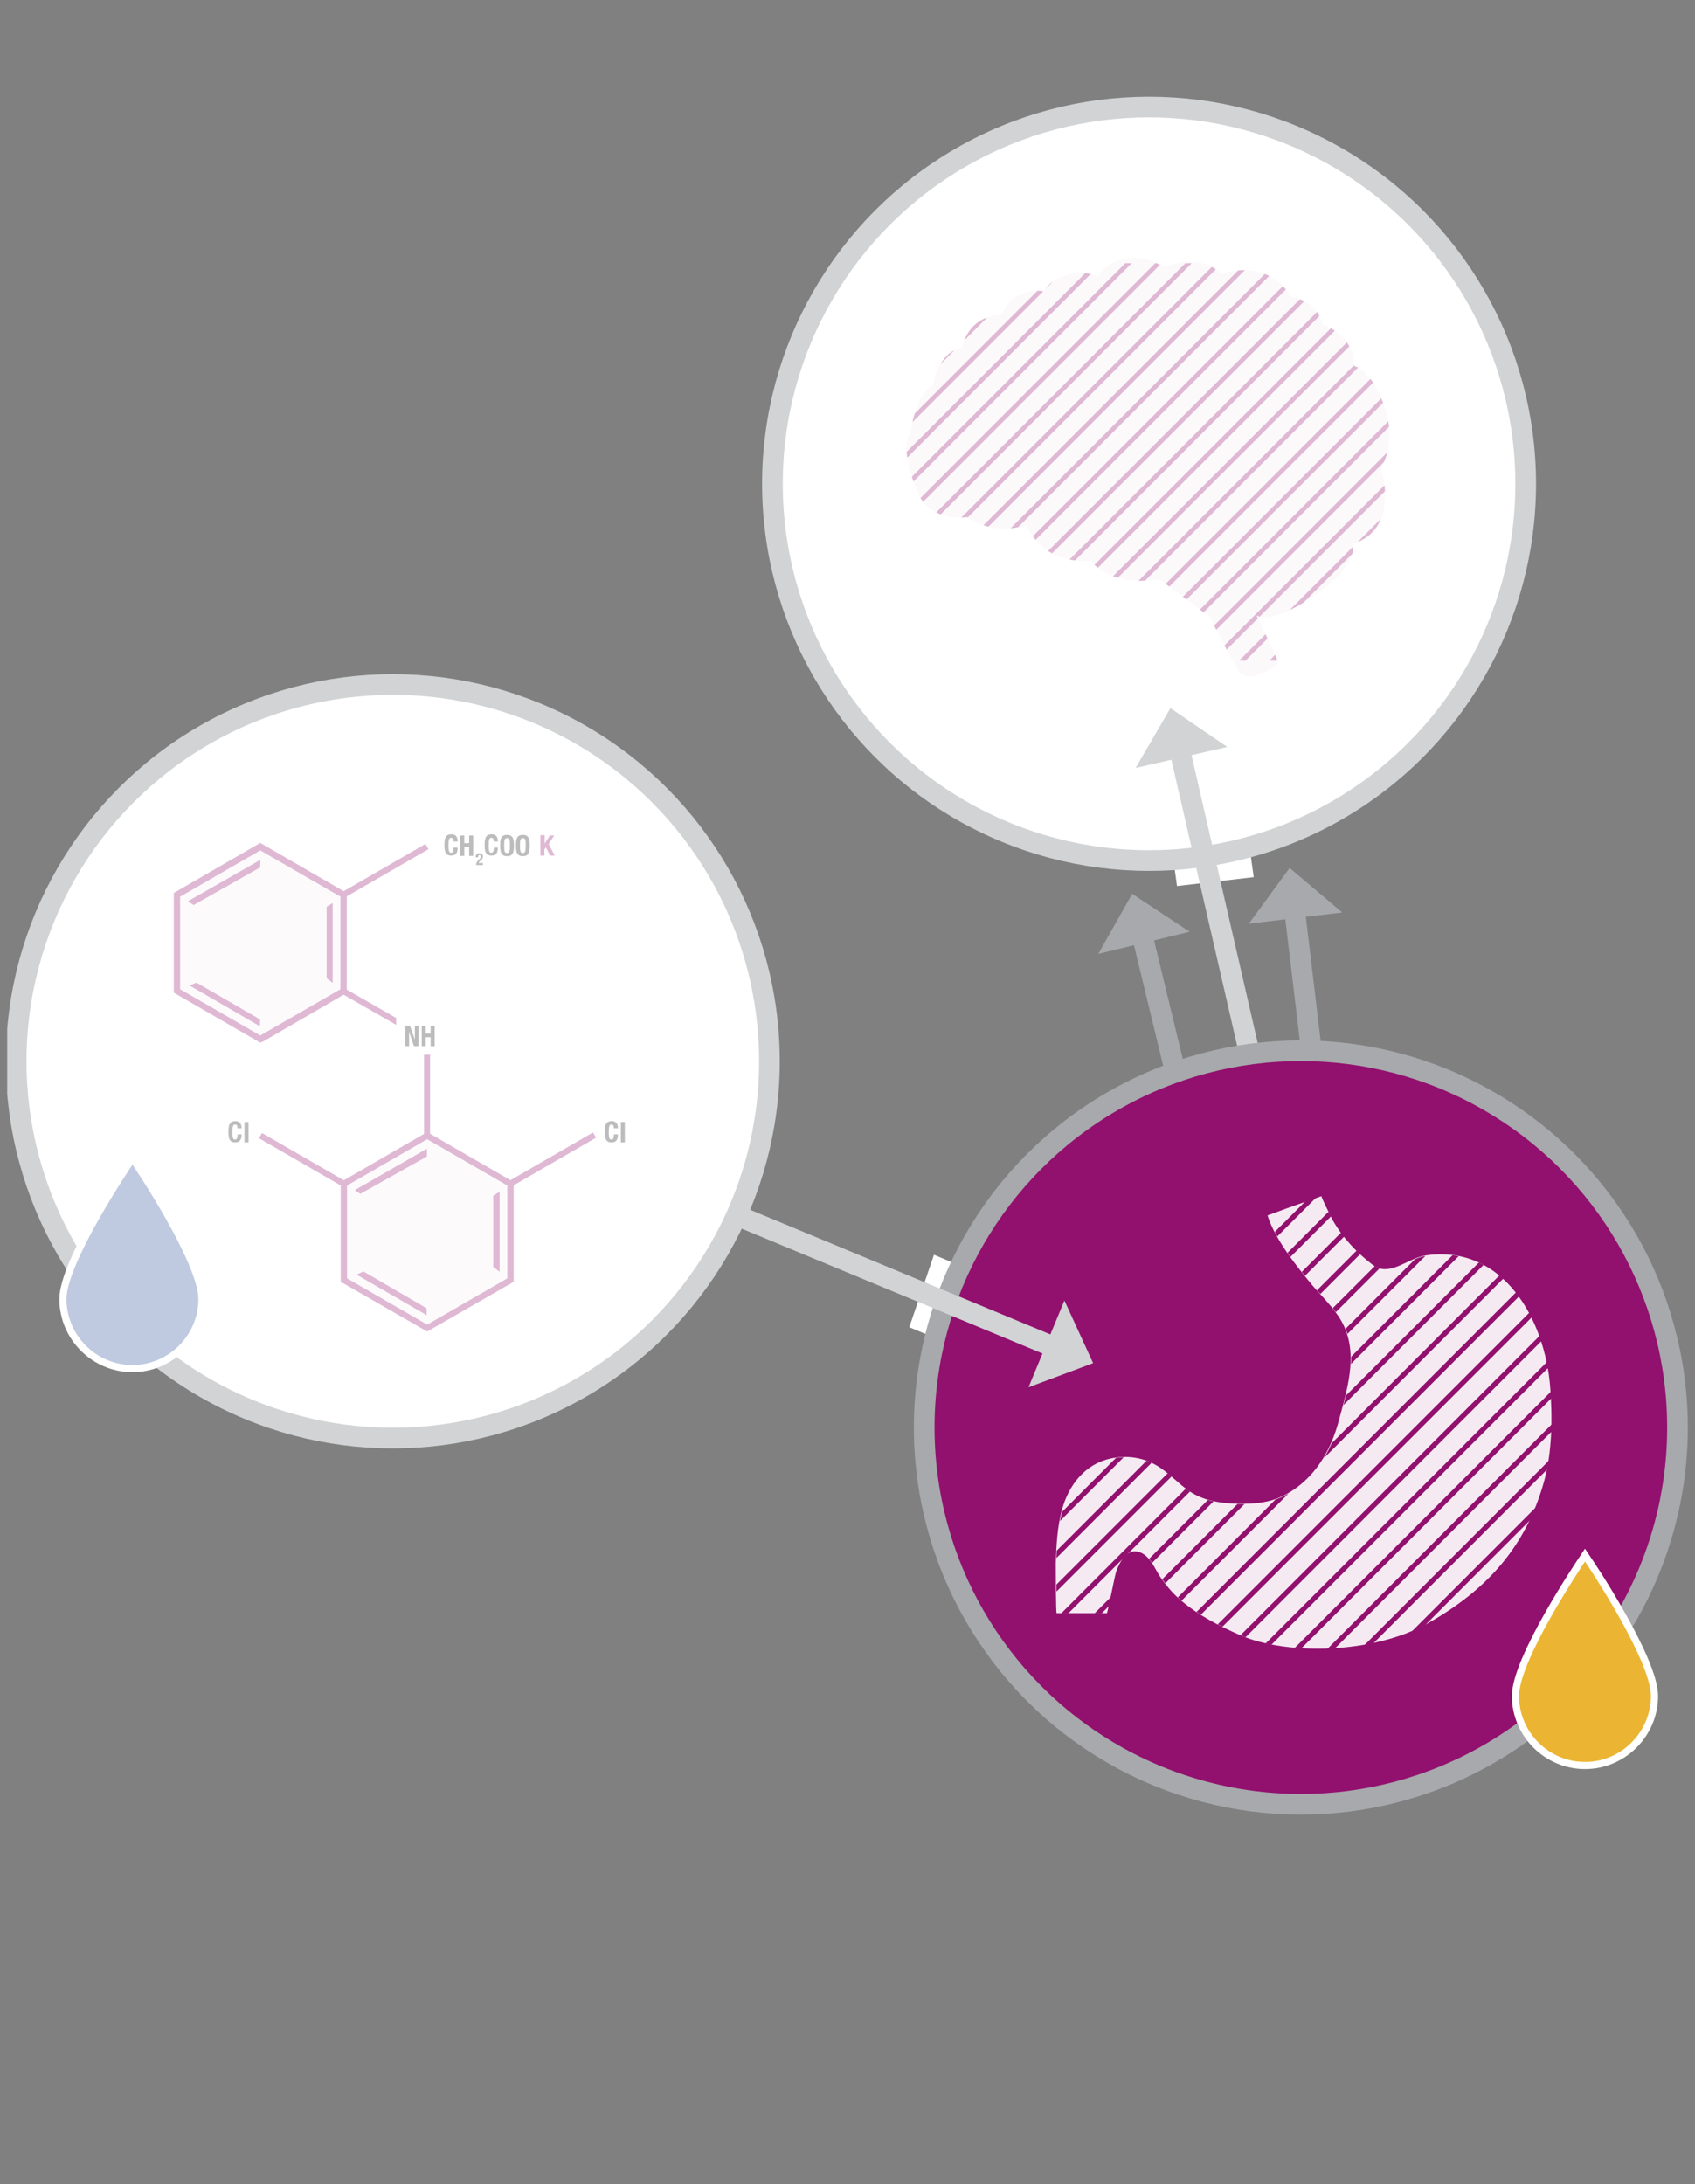
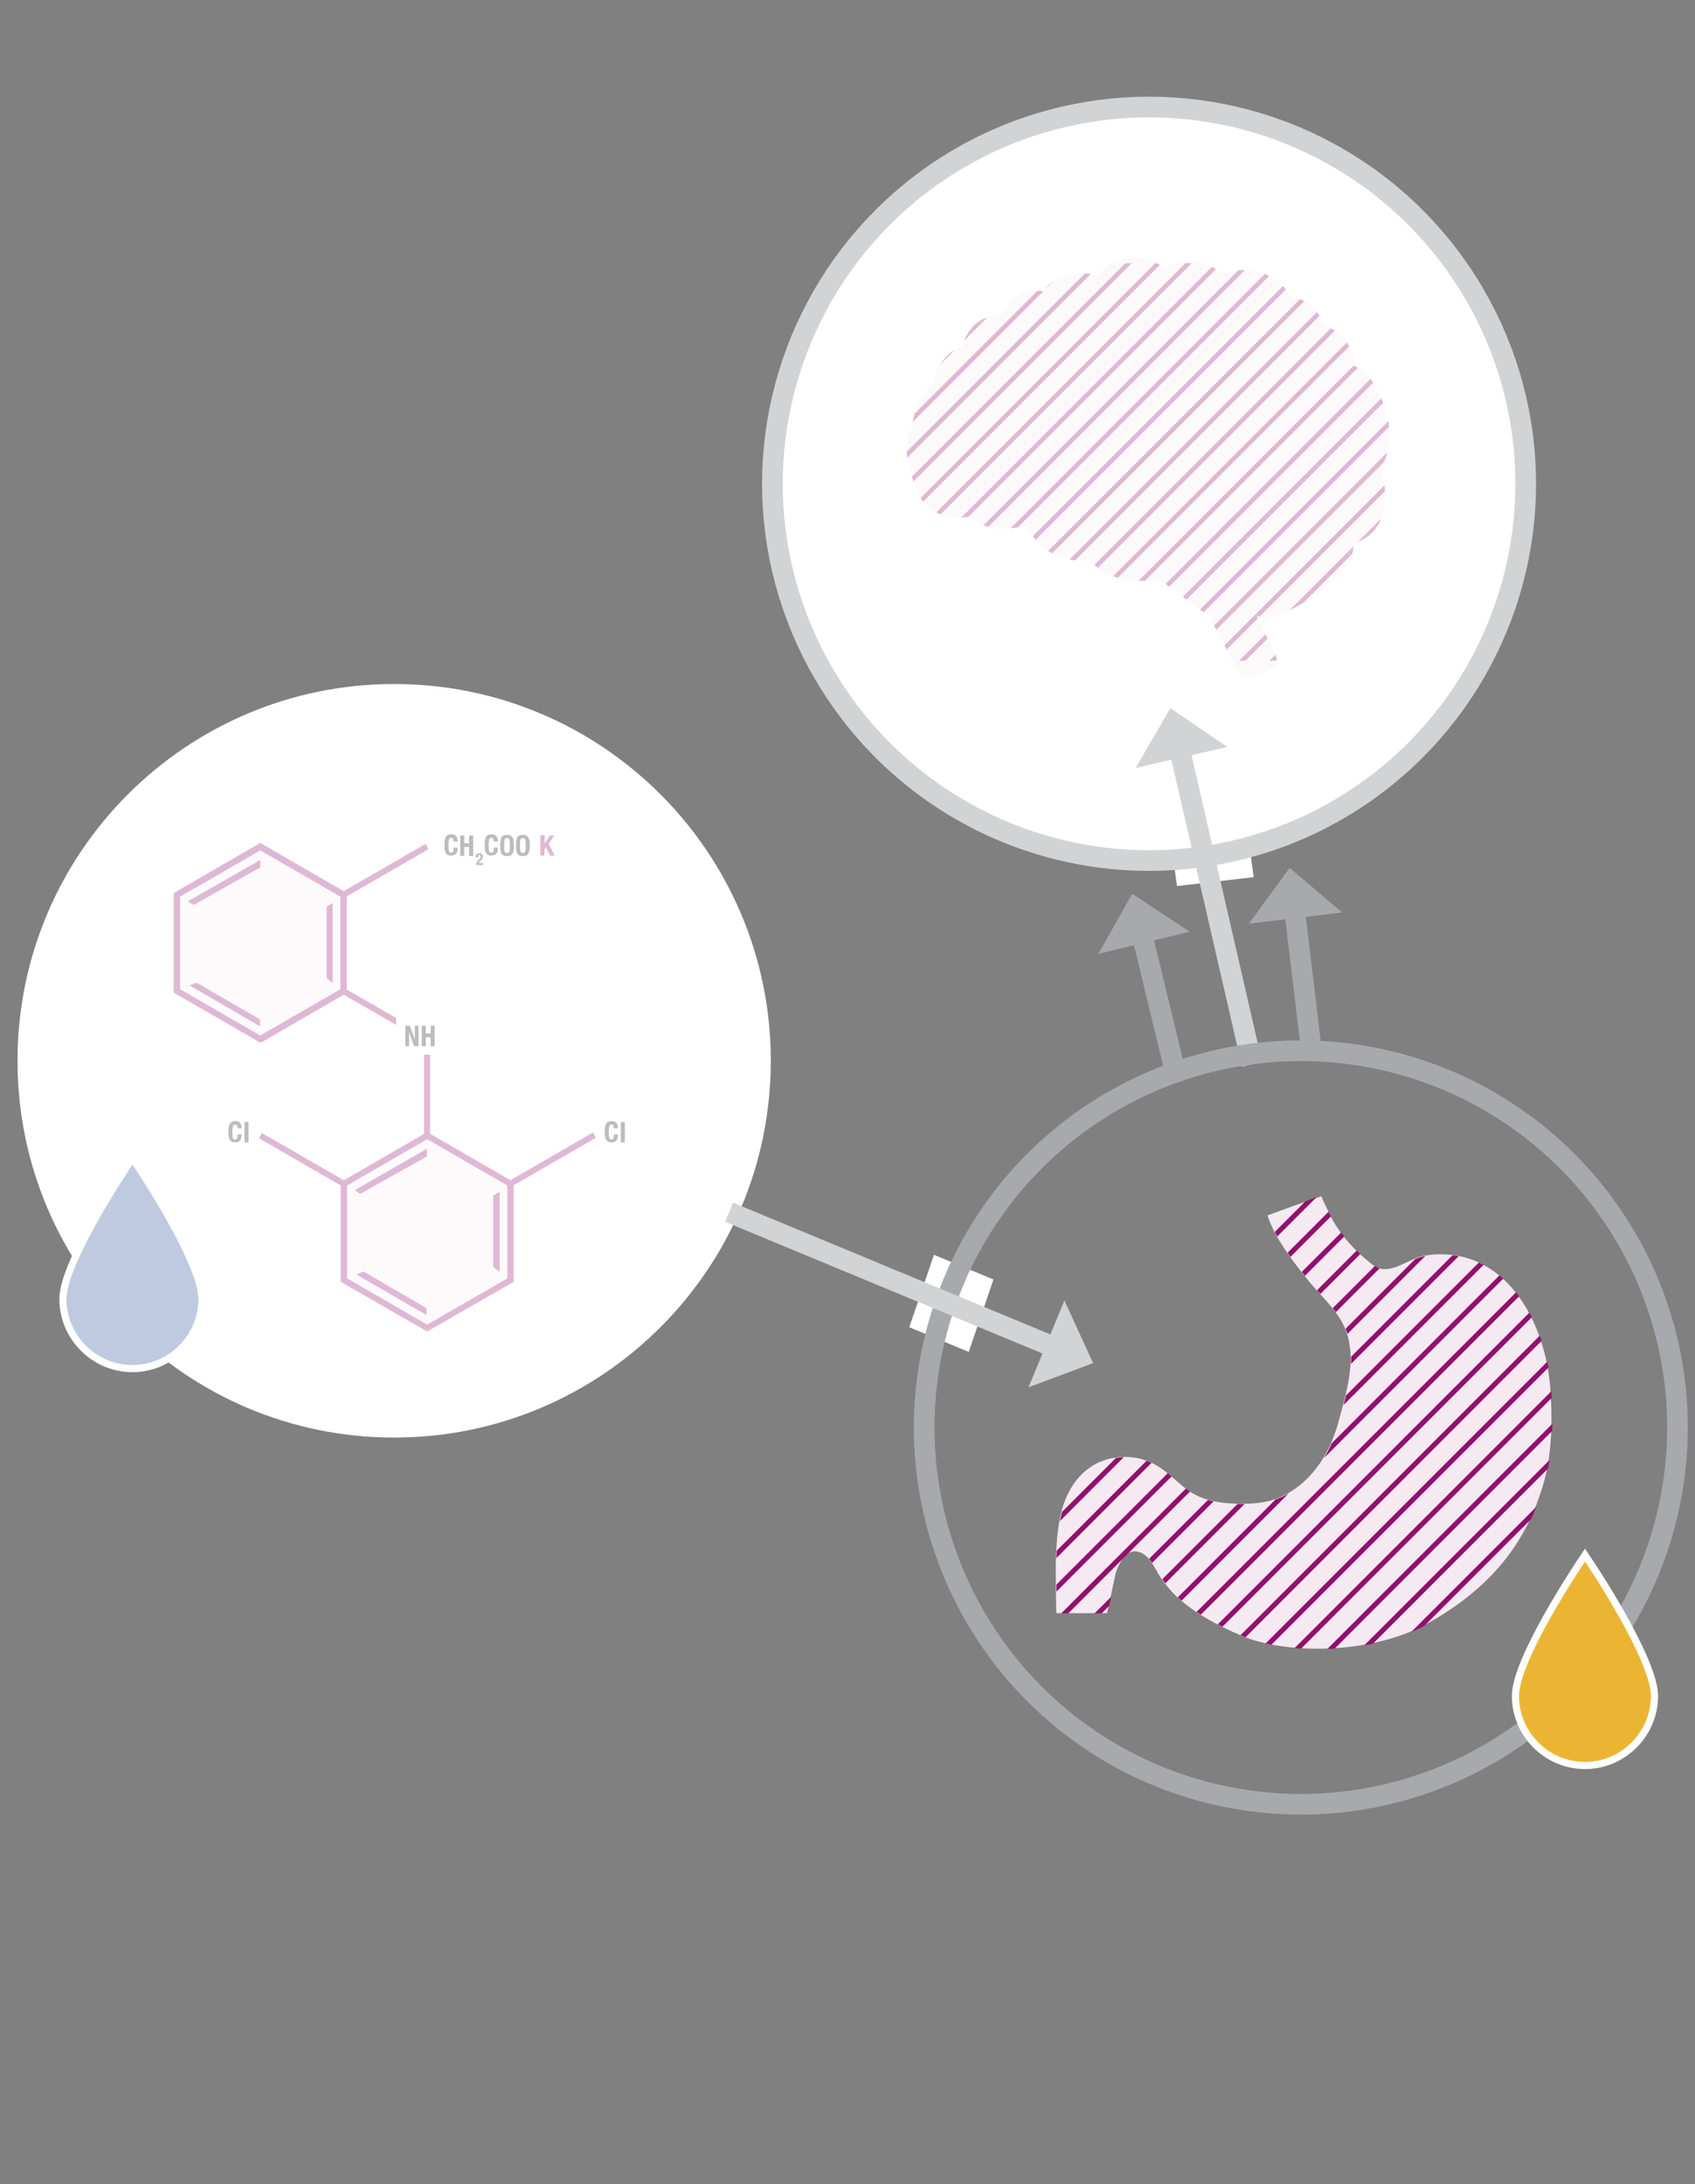
<svg xmlns="http://www.w3.org/2000/svg" xmlns:xlink="http://www.w3.org/1999/xlink" version="1.1" id="Layer_1" x="0" y="0" viewBox="0 0 590 760" xml:space="preserve">
  <rect x="0" y="0" width="590" height="760" fill="#808080" stroke="none" />
  <style>.st1{clip-path:url(#SVGID_2_)}.st7{clip-path:url(#SVGID_8_);fill:none;stroke:#636466;stroke-width:.328}.st10,.st9{clip-path:url(#SVGID_2_)}.st9{stroke:#d1d3d4;stroke-width:7.193;stroke-miterlimit:10;fill:none}.st10{fill:#d1d3d4}.st14{clip-path:url(#SVGID_12_);fill:none;stroke:#636466;stroke-width:.365}.st16,.st17{clip-path:url(#SVGID_2_)}.st16{stroke:#a7a9ac;stroke-width:7.193;stroke-miterlimit:10;fill:none}.st17{fill:#a7a9ac}.st19{clip-path:url(#SVGID_14_);fill:none;stroke:#fff;stroke-width:2.485}.st24{fill:#92116f}.st24,.st25{clip-path:url(#SVGID_16_)}.st26{fill:#231f20}</style>
  <defs>
    <path id="SVGID_1_" d="M2.5 32.5h585v598.9H2.5z" />
  </defs>
  <clipPath id="SVGID_2_">
    <use xlink:href="#SVGID_1_" overflow="visible" />
  </clipPath>
  <path d="M406.6 286.1l3.1 22.2 26.7-3.1-3.1-22.2zm-90.1 175.7l20.7 8.6 8.6-25.2-20.7-8.6z" clip-path="url(#SVGID_2_)" fill="#fff" />
  <g class="st1">
    <defs>
      <path id="SVGID_3_" d="M2.5 32.5h585v598.9H2.5z" />
    </defs>
    <clipPath id="SVGID_4_">
      <use xlink:href="#SVGID_3_" overflow="visible" />
    </clipPath>
    <path d="M531.6 167.3c0 72.4-58.7 131.1-131.1 131.1-72.4 0-131.1-58.7-131.1-131.1S328 36.1 400.4 36.1c72.5 0 131.2 58.7 131.2 131.2" clip-path="url(#SVGID_4_)" fill="#fff" />
    <ellipse transform="translate(-.432 1.038)" cx="400.4" cy="167.3" rx="131.1" ry="131.1" clip-path="url(#SVGID_4_)" fill="none" stroke="#d1d3d4" stroke-width="7.193" stroke-miterlimit="10" />
    <g opacity=".3" clip-path="url(#SVGID_4_)">
      <defs>
        <path id="SVGID_5_" d="M298.1 76h203.2v161.3H298.1z" />
      </defs>
      <clipPath id="SVGID_6_">
        <use xlink:href="#SVGID_5_" overflow="visible" />
      </clipPath>
      <path d="M403.6 201.5s-15.5 3.5-23.9-6.4c0 0-7.8 1-14.6-3.2-5.1-3.2-7.9-8.9-7.9-8.9-3.7.4-11.2 3.2-20.6-3.1 0 0-10.7 2-16.2-6.6 0 0-7.9-15.5-3.5-22.7 0 0 2-14.3 7.8-16.3 0 0 1.7-11.9 10.2-13.3 0 0 1.7-11.2 13.8-11.4 0 0 3.6-10.2 14.8-8.2 2.6-5.9 14.1-7.9 18.8-5.1 3.5-6.8 15.1-9.1 22.7-3.2 0 0 11.7-5.8 20.2 2.2 0 0 15.3-6.1 24.3 8 0 0 9 1.1 10.9 9.7 0 0 10.9 3 11 14.4 0 0 5.6.9 10.1 12.9 4.3 11.3 1.2 19.1-.8 22.4 0 0 6.9 21.4-9.8 26.5 0 0 2.6 7.1-13.3 18-6 4.1-15.1 9.3-20.2 7 0 0 6.7 13.8 7.5 15.9.8 2-11.2 7.8-13.4 3.9 0 0-8.4-14.7-10.1-19.2l-17.8-13.3z" clip-path="url(#SVGID_6_)" fill="#f5eaf2" />
      <g clip-path="url(#SVGID_6_)">
        <defs>
          <path id="SVGID_7_" d="M409.4 91.6c-2.6.6-4.4 1.5-4.4 1.5-.7-.6-1.5-1.1-2.3-1.5h-15.6c-2.1 1.1-3.8 2.7-4.8 4.7-4.7-2.8-16.1-.8-18.8 5.1-11.2-2-14.8 8.2-14.8 8.2-12.1.2-13.8 11.4-13.8 11.4-8.5 1.4-10.2 13.3-10.2 13.3-5.8 2-7.8 16.3-7.8 16.3-4.4 7.1 3.5 22.7 3.5 22.7 5.6 8.6 16.2 6.6 16.2 6.6 9.4 6.2 16.9 3.5 20.6 3.1 0 0 2.8 5.7 7.9 8.9 6.7 4.2 14.5 3.2 14.5 3.2 8.4 9.9 23.9 6.4 23.9 6.4l17.8 13.3c1.2 3 5.2 10.4 7.8 15.1h15.7c-1.1-2.5-7.4-15.7-7.4-15.7 5.1 2.2 14.2-2.9 20.2-7 15.9-10.9 13.3-18 13.3-18 16.7-5.1 9.8-26.5 9.8-26.5 2-3.3 5.1-11.1.8-22.4-4.5-12-10.1-12.9-10.1-12.9-.2-11.3-11-14.4-11-14.4-1.9-8.6-10.9-9.7-10.9-9.7-9-14.1-24.3-8-24.3-8-2.1-2-4.4-3.1-6.6-3.7h-9.2z" />
        </defs>
        <clipPath id="SVGID_8_">
          <use xlink:href="#SVGID_7_" overflow="visible" />
        </clipPath>
        <path class="st7" d="M258 90.3L115.1 233.2M268.4 90.3L125.5 233.2M278.9 90.3L136 233.2M289.4 90.3L146.5 233.2M299.9 90.3l-143 142.9M310.3 90.3L167.4 233.2" />
        <path d="M320.8 90.3L177.9 233.2M331.3 90.3l-143 142.9M341.7 90.3L198.8 233.2M352.2 90.3L209.3 233.2M362.7 90.3L219.8 233.2M373.1 90.3L230.2 233.2M383.6 90.3L240.7 233.2M394.1 90.3L251.2 233.2M404.5 90.3L261.6 233.2M415 90.3L272.1 233.2M425.5 90.3L282.6 233.2M435.9 90.3L293 233.2M446.4 90.3L303.5 233.2M456.9 90.3L314 233.2M467.4 90.3l-143 142.9M477.8 90.3L334.9 233.2M488.3 90.3L345.4 233.2M498.8 90.3l-143 142.9M509.2 90.3L366.3 233.2M519.7 90.3L376.8 233.2M530.2 90.3L387.3 233.2M540.6 90.3L397.7 233.2M551.1 90.3L408.2 233.2M561.6 90.3L418.7 233.2M572 90.3L429.1 233.2M582.5 90.3L439.6 233.2M593 90.3L450.1 233.2M603.5 90.3l-143 142.9M613.9 90.3L471 233.2M624.4 90.3L481.5 233.2M634.9 90.3l-143 142.9M645.3 90.3L502.4 233.2M655.8 90.3L512.9 233.2M666.3 90.3L523.4 233.2M676.7 90.3L533.8 233.2M687.2 90.3L544.3 233.2M697.7 90.3L554.8 233.2M708.1 90.3L565.2 233.2M718.6 90.3L575.7 233.2M729.1 90.3L586.2 233.2M739.6 90.3l-143 142.9M750 90.3L607.1 233.2" stroke="#92106e" stroke-width="1.567" clip-path="url(#SVGID_8_)" fill="none" />
        <path class="st7" d="M760.5 90.3L617.6 233.2M771 90.3L628 233.2M781.4 90.3L638.5 233.2M791.9 90.3L649 233.2M802.4 90.3L659.5 233.2M812.8 90.3L669.9 233.2M823.3 90.3L680.4 233.2M833.8 90.3L690.9 233.2M844.2 90.3L701.3 233.2M854.7 90.3L711.8 233.2M865.2 90.3L722.3 233.2M-193.1 90.3L-336 233.2m153.4-142.9l-142.9 142.9m153.3-142.9l-142.9 142.9m153.4-142.9l-142.9 142.9m153.4-142.9l-142.9 142.9m153.3-142.9l-142.9 142.9m153.4-142.9l-142.9 142.9m153.4-142.9l-142.9 142.9m153.4-142.9l-143 142.9M-98.9 90.3l-142.9 142.9M-88.4 90.3l-142.9 142.9M-77.9 90.3l-143 142.9M-67.5 90.3l-142.9 142.9M-57 90.3l-142.9 142.9M-46.5 90.3l-142.9 142.9M-36.1 90.3L-179 233.2M-25.6 90.3l-142.9 142.9M-15.1 90.3L-158 233.2M-4.7 90.3l-142.9 142.9M5.8 90.3l-142.9 142.9M16.3 90.3l-142.9 142.9M26.8 90.3l-143 142.9M37.2 90.3l-142.9 142.9M47.7 90.3L-95.2 233.2M58.2 90.3l-143 142.9M68.6 90.3L-74.3 233.2M79.1 90.3L-63.8 233.2M89.6 90.3L-53.3 233.2M100 90.3L-42.9 233.2M110.5 90.3L-32.4 233.2M121 90.3L-21.9 233.2M131.4 90.3L-11.5 233.2M141.9 90.3L-1 233.2M152.4 90.3L9.5 233.2M162.9 90.3l-143 142.9M173.3 90.3L30.4 233.2M183.8 90.3L40.9 233.2M194.3 90.3l-143 142.9M204.7 90.3L61.8 233.2M215.2 90.3L72.3 233.2M225.7 90.3L82.8 233.2M236.1 90.3L93.2 233.2M246.6 90.3L103.7 233.2" />
      </g>
    </g>
  </g>
  <path class="st9" d="M435.8 370.3l-26-113" />
  <path class="st10" d="M407.4 246.4l-12.1 20.8 31.9-7.3z" />
  <g class="st1">
    <defs>
      <path id="SVGID_9_" d="M2.5 32.5h585v598.9H2.5z" />
    </defs>
    <clipPath id="SVGID_10_">
      <use xlink:href="#SVGID_9_" overflow="visible" />
    </clipPath>
-     <path d="M583.9 496.7c0 72.4-58.7 131.1-131.1 131.1-72.4 0-131.1-58.7-131.1-131.1s58.7-131.1 131.1-131.1c72.4 0 131.1 58.7 131.1 131.1" clip-path="url(#SVGID_10_)" fill="#92106e" />
    <circle cx="452.8" cy="496.7" r="131.1" clip-path="url(#SVGID_10_)" fill="none" stroke="#a7a9ac" stroke-width="7.193" stroke-miterlimit="10" />
    <path d="M460 416.2c-.3.1 3.7 8 3.9 8.4 3.4 5.9 8 10.9 13.4 15.1 1.4 1.1 3.1 2 4.9 1.9 4.8-.1 9.2-4.1 14.2-4.8 27-3.8 41.4 22.5 43.2 45.9.8 10.8.7 22.6-2.2 33-6.5 23.1-20.5 37.8-40 48.9-19.5 11.1-49.7 11.3-65.6 4.4-7.4-3.2-14.7-7-20.8-12.2-2.7-2.3-5.2-5.2-7.2-8.2-1.9-2.9-3.4-7-6.8-8.4-4.6-1.9-7.2 3.1-8.5 6.7-.4 1.1-3 14.4-3.2 14.4h-17.5c-.3 0-.3-16-.3-17.5.2-6.1.5-12.4 2.1-18.3 2.3-8.6 7.9-16 16.9-18 5.4-1.2 11.1-.5 15.9 2.3 4.4 2.5 7.6 6.4 11.8 9.2 4.7 3.1 10.2 4 15.8 4.2 6.1.2 12-.2 17.4-3.1 10.1-5.4 15.9-15.3 18.7-26.1 3.2-11.9 7.3-24.8-.2-36-3.1-4.6-7.2-8.3-10.6-12.6-2.6-3.3-11.3-13.5-14.1-22.5 8.6-3.2 18.8-6.7 18.8-6.7" clip-path="url(#SVGID_10_)" fill="#f5eaf2" />
  </g>
  <g class="st1">
    <defs>
      <path id="SVGID_11_" d="M450.4 419.6c-2.9 1-6.1 2.2-9 3.4 2.7 8.9 11.5 19.2 14.1 22.5 3.4 4.3 7.5 8 10.6 12.6 7.5 11.1 3.3 24 .2 36-2.8 10.8-8.6 20.7-18.7 26.1-5.5 2.9-11.3 3.3-17.4 3.1-5.5-.2-11.1-1-15.8-4.2-4.2-2.8-7.4-6.7-11.8-9.2-4.8-2.8-10.5-3.5-15.9-2.3-9 2-14.6 9.4-16.9 18-1.6 5.9-2 12.2-2.1 18.3 0 1.5 0 17.5.3 17.5h17.5c.1 0 2.8-13.3 3.2-14.4 1.3-3.6 3.9-8.6 8.5-6.7 3.4 1.4 4.9 5.6 6.8 8.4 2.1 3 4.5 5.9 7.2 8.2 6.2 5.2 13.5 9 20.9 12.2 6.9 3 16.4 4.7 26.6 4.7h.6c13.2 0 27.5-2.8 38.4-9.1 19.5-11.1 33.5-25.9 40-48.9 2.9-10.4 3.1-22.2 2.2-33-1.8-23.4-16.2-49.6-43.2-45.9-5 .7-9.4 4.6-14.2 4.8-1.8.1-3.5-.8-4.9-1.9-5.4-4.2-10-9.1-13.4-15.1-.1-.2-3.8-6.4-4.9-8.6l-8.9 3.5z" />
    </defs>
    <clipPath id="SVGID_12_">
      <use xlink:href="#SVGID_11_" overflow="visible" />
    </clipPath>
    <path class="st14" d="M373.8 418.1L214.6 577.4m170.9-159.3L226.2 577.4m171-159.3L237.9 577.4m170.9-159.3L249.6 577.4m170.9-159.3L261.2 577.4m171-159.3L272.9 577.4" />
    <path d="M443.8 418.1L284.6 577.4m178.7-167.1L304 569.6m163.2-151.5L307.9 577.4m170.9-159.3L319.6 577.4m170.9-159.3L331.2 577.4m171-159.3L342.9 577.4m170.9-159.3L354.6 577.4m170.9-159.3L366.2 577.4m171-159.3L377.9 577.4m170.9-159.3L389.6 577.4m170.9-159.3L401.2 577.4m171-159.3L412.9 577.4m170.9-159.3L424.6 577.4m170.9-159.3L436.2 577.4m171-159.3L447.9 577.4m170.9-159.3L459.6 577.4m170.9-159.3L471.2 577.4m171-159.3L482.9 577.4m170.9-159.3L494.6 577.4m170.9-159.3L506.2 577.4m171-159.3L517.9 577.4m170.9-159.3L529.6 577.4m170.9-159.3L541.2 577.4m171-159.3L552.9 577.4m170.9-159.3L564.6 577.4m170.9-159.3L576.2 577.4m171-159.3L587.9 577.4m170.9-159.3L599.6 577.4m170.9-159.3L611.2 577.4m171-159.3L622.9 577.4m170.9-159.3L634.6 577.4m170.9-159.3L646.2 577.4m171-159.3L657.9 577.4m170.9-159.3L669.6 577.4m170.9-159.3L681.2 577.4m171-159.3L692.9 577.4m170.9-159.3L704.6 577.4m170.9-159.3L716.2 577.4m171-159.3L727.9 577.4m170.9-159.3L739.6 577.4m170.9-159.3L751.2 577.4m171-159.3L762.9 577.4" stroke="#92106e" stroke-width="1.744" clip-path="url(#SVGID_12_)" fill="none" />
    <path class="st14" d="M933.8 418.1L774.6 577.4m170.9-159.3L786.2 577.4m171-159.3L797.9 577.4m170.9-159.3L809.6 577.4m170.9-159.3L821.2 577.4m171-159.3L832.9 577.4m170.9-159.3L844.6 577.4m170.9-159.3L856.2 577.4m171-159.3L867.9 577.4m170.9-159.3L879.6 577.4m170.9-159.3L891.2 577.4m-1020-159.3l-159.3 159.3m170.9-159.3l-159.2 159.3m170.9-159.3l-159.3 159.3m171-159.3l-159.3 159.3m170.9-159.3l-159.2 159.3m170.9-159.3l-159.3 159.3m171-159.3l-159.3 159.3m170.9-159.3l-159.2 159.3m170.9-159.3l-159.3 159.3m171-159.3l-159.3 159.3m170.9-159.3l-159.2 159.3M-.5 418.1l-159.3 159.3m171-159.3l-159.3 159.3M22.8 418.1l-159.2 159.3M34.5 418.1l-159.3 159.3m171-159.3l-159.3 159.3M57.8 418.1l-159.2 159.3M69.5 418.1L-89.8 577.4m171-159.3L-78.1 577.4M92.8 418.1L-66.4 577.4m170.9-159.3L-54.8 577.4m171-159.3L-43.1 577.4m170.9-159.3L-31.4 577.4m170.9-159.3L-19.8 577.4m171-159.3L-8.1 577.4m170.9-159.3L3.6 577.4m170.9-159.3L15.2 577.4m171-159.3L26.9 577.4m170.9-159.3L38.6 577.4m170.9-159.3L50.2 577.4m171-159.3L61.9 577.4m170.9-159.3L73.6 577.4m170.9-159.3L85.2 577.4m171-159.3L96.9 577.4m170.9-159.3L108.6 577.4m170.9-159.3L120.2 577.4m171-159.3L131.9 577.4m170.9-159.3L143.6 577.4m170.9-159.3L155.2 577.4m171-159.3L166.9 577.4m170.9-159.3L178.6 577.4m170.9-159.3L190.2 577.4m171-159.3L201.9 577.4" />
  </g>
  <path class="st16" d="M456.5 365.7l-6.3-52.7" />
  <path class="st17" d="M448.9 302l-14.2 19.4 32.5-3.9z" />
  <path class="st16" d="M409.2 373.4l-12.5-51.6" />
  <path class="st17" d="M394.1 311l-11.8 20.9 31.8-7.7z" />
  <g class="st1">
    <defs>
      <path id="SVGID_13_" d="M2.5 32.5h585v598.9H2.5z" />
    </defs>
    <clipPath id="SVGID_14_">
      <use xlink:href="#SVGID_13_" overflow="visible" />
    </clipPath>
    <path d="M551.7 614.3c13.3 0 24.2-10.9 24.2-24.2 0-12.9-22.2-46.1-23.2-47.5l-1-1.5-1 1.5c-.9 1.4-23.2 34.5-23.2 47.5 0 13.3 10.9 24.2 24.2 24.2" clip-path="url(#SVGID_14_)" fill="#ebb533" />
    <path class="st19" d="M551.7 614.3c13.3 0 24.2-10.9 24.2-24.2 0-12.9-22.2-46.1-23.2-47.5l-1-1.5-1 1.5c-.9 1.4-23.2 34.5-23.2 47.5 0 13.3 10.9 24.2 24.2 24.2z" />
    <path d="M268.3 369.1c0 72.4-58.7 131.1-131.1 131.1-72.4 0-131.1-58.7-131.1-131.1S64.8 238 137.2 238c72.4 0 131.1 58.7 131.1 131.1" clip-path="url(#SVGID_14_)" fill="#fff" />
-     <ellipse transform="translate(-.472 .176)" cx="137.2" cy="369.1" rx="131.1" ry="131.1" clip-path="url(#SVGID_14_)" fill="none" stroke="#d1d3d4" stroke-width="7.193" stroke-miterlimit="10" />
    <g opacity=".3" clip-path="url(#SVGID_14_)">
      <defs>
        <path id="SVGID_15_" d="M14.1 260.2h226.5v212.4H14.1z" />
      </defs>
      <clipPath id="SVGID_16_">
        <use xlink:href="#SVGID_15_" overflow="visible" />
      </clipPath>
      <path d="M120.1 311.1l-28.9-17-29.1 16.5-.3 33.5 28.9 17 29.1-16.5zm57.9 101l-28.9-17-29.1 16.5-.3 33.5 28.8 17 29.2-16.5z" clip-path="url(#SVGID_16_)" fill="#f7eef5" />
      <path class="st24" d="M62.7 344.2l27.9 16.1 27.9-16.1V312l-27.9-16.1L62.7 312v32.2zm27.9 18.6l-30.1-17.4v-34.7l30.1-17.4 30.1 17.4v34.7l-30.1 17.4z" />
      <path class="st24" d="M67.4 314.9l-2-1.3 25.2-14.4v2.6zm23.1 42.2L66 342.9l2.4-1 22.1 12.8zm25.3-15.1l-2.1-1.6v-24.9l2.1-1.3zm5 102.8l27.9 16.1 27.9-16.1v-32.3l-27.9-16.1-27.9 16.1v32.3zm27.9 18.5L118.6 446v-34.7l30.1-17.4 30.1 17.4V446l-30.1 17.3z" />
      <path class="st24" d="M125.4 415.4l-1.9-1.3 25.1-14.4v2.7zm23.1 42.2l-24.4-14.1 2.4-1.1 22 12.8zm25.4-15.1l-2.2-1.6V416l2.2-1.3z" />
      <path transform="rotate(-30.014 134.095 302.998)" class="st24" d="M117.4 301.9h33.5v2.1h-33.5z" />
      <path transform="rotate(-30.014 192.408 403.37)" class="st24" d="M175.7 402.3h33.5v2.1h-33.5z" />
      <g class="st25">
        <path class="st26" d="M157.9 293c0-1-.2-1.5-.9-1.5s-.9.7-.9 2.7c0 2.1.3 2.5.9 2.5.5 0 .9-.3.9-1.8h1.4c0 1.5-.4 2.8-2.2 2.8-2.1 0-2.4-1.5-2.4-3.7s.3-3.7 2.4-3.7c2 0 2.2 1.5 2.2 2.5h-1.4zm2.3-2.3h1.4v2.7h1.7v-2.7h1.4v7.1h-1.4v-3.1h-1.7v3.1h-1.4v-7.1z" />
      </g>
      <g class="st25">
        <path class="st26" d="M168.2 301h-2.5c0-.7.3-1.2.9-1.8l.3-.3c.4-.3.4-.5.4-.9 0-.3-.1-.5-.4-.5-.4 0-.5.4-.5.8h-.8v-.2c0-.8.4-1.2 1.3-1.2.8 0 1.2.4 1.2 1.1 0 .5-.2.9-.6 1.3l-.5.4c-.2.2-.4.4-.4.6h1.5v.7z" />
      </g>
      <g class="st25">
        <path class="st26" d="M171.9 293c0-1-.2-1.5-.9-1.5s-.9.7-.9 2.7c0 2.1.3 2.5.9 2.5.5 0 .9-.3.9-1.8h1.4c0 1.5-.4 2.8-2.2 2.8-2.1 0-2.4-1.5-2.4-3.7s.3-3.7 2.4-3.7c2 0 2.2 1.5 2.2 2.5h-1.4zm4.6-2.5c2.1 0 2.4 1.5 2.4 3.7s-.3 3.7-2.4 3.7-2.4-1.5-2.4-3.7.2-3.7 2.4-3.7zm0 6.3c.8 0 1-.7 1-2.6 0-1.9-.1-2.6-1-2.6s-1 .7-1 2.6c0 1.9.1 2.6 1 2.6zm5.5-6.3c2.1 0 2.4 1.5 2.4 3.7s-.3 3.7-2.4 3.7-2.4-1.5-2.4-3.7.2-3.7 2.4-3.7zm0 6.3c.8 0 1-.7 1-2.6 0-1.9-.1-2.6-1-2.6s-1 .7-1 2.6c0 1.9.1 2.6 1 2.6z" />
      </g>
      <path d="M189.6 290.7v2.8l1.8-2.8h1.5l-1.9 3 2.1 4h-1.6l-1.5-2.9-.5.8v2.1h-1.4v-7.1h1.5z" fill="#92116f" />
      <g class="st25">
        <path class="st26" d="M213.7 392.8c0-1-.2-1.5-.9-1.5s-.9.7-.9 2.7c0 2.1.3 2.5.9 2.5.5 0 .9-.3.9-1.8h1.4c0 1.5-.4 2.8-2.2 2.8-2.1 0-2.4-1.5-2.4-3.7 0-2.1.3-3.7 2.4-3.7 2 0 2.2 1.5 2.2 2.5h-1.4zm2.4 4.7v-7.1h1.4v7.1h-1.4z" />
      </g>
      <g class="st25">
        <path class="st26" d="M82.7 392.8c0-1-.2-1.5-.9-1.5s-.9.7-.9 2.7c0 2.1.3 2.5.9 2.5.5 0 .9-.3.9-1.8h1.4c0 1.5-.4 2.8-2.2 2.8-2.1 0-2.4-1.5-2.4-3.7 0-2.1.3-3.7 2.4-3.7 2 0 2.2 1.5 2.2 2.5h-1.4zm2.4 4.7v-7.1h1.4v7.1h-1.4z" />
      </g>
      <path transform="rotate(-60 105.134 403.515)" class="st24" d="M104.1 386.8h2.1v33.5h-2.1z" />
      <path class="st24" d="M147.6 367h2.1v28.2h-2.1zm-28-23.3l-29.5 17 1.1 1.9 28.4-16.5 18.3 10.5v-2.4z" />
      <g class="st25">
        <path class="st26" d="M142.7 356.9l1.7 4.8v-4.8h1.3v7.1h-1.6l-1.7-5v5h-1.3v-7.1h1.6zm4.1 0h1.4v2.7h1.7v-2.7h1.4v7.1h-1.4v-3.1h-1.7v3.1h-1.4v-7.1z" />
      </g>
    </g>
    <path d="M46.1 476.2c13.3 0 24.2-10.9 24.2-24.2 0-12.9-22.2-46.1-23.2-47.5l-1-1.5-1 1.5c-.9 1.4-23.2 34.5-23.2 47.5 0 13.3 10.9 24.2 24.2 24.2" clip-path="url(#SVGID_14_)" fill="#bfcae0" />
    <path class="st19" d="M46.1 476.2c13.3 0 24.2-10.9 24.2-24.2 0-12.9-22.2-46.1-23.2-47.5l-1-1.5-1 1.5c-.9 1.4-23.2 34.5-23.2 47.5 0 13.3 10.9 24.2 24.2 24.2z" />
  </g>
  <path class="st9" d="M253.8 421.8l116.4 48.3" />
  <path class="st10" d="M380.5 474.3l-10-21.8-12.5 30.2z" />
</svg>